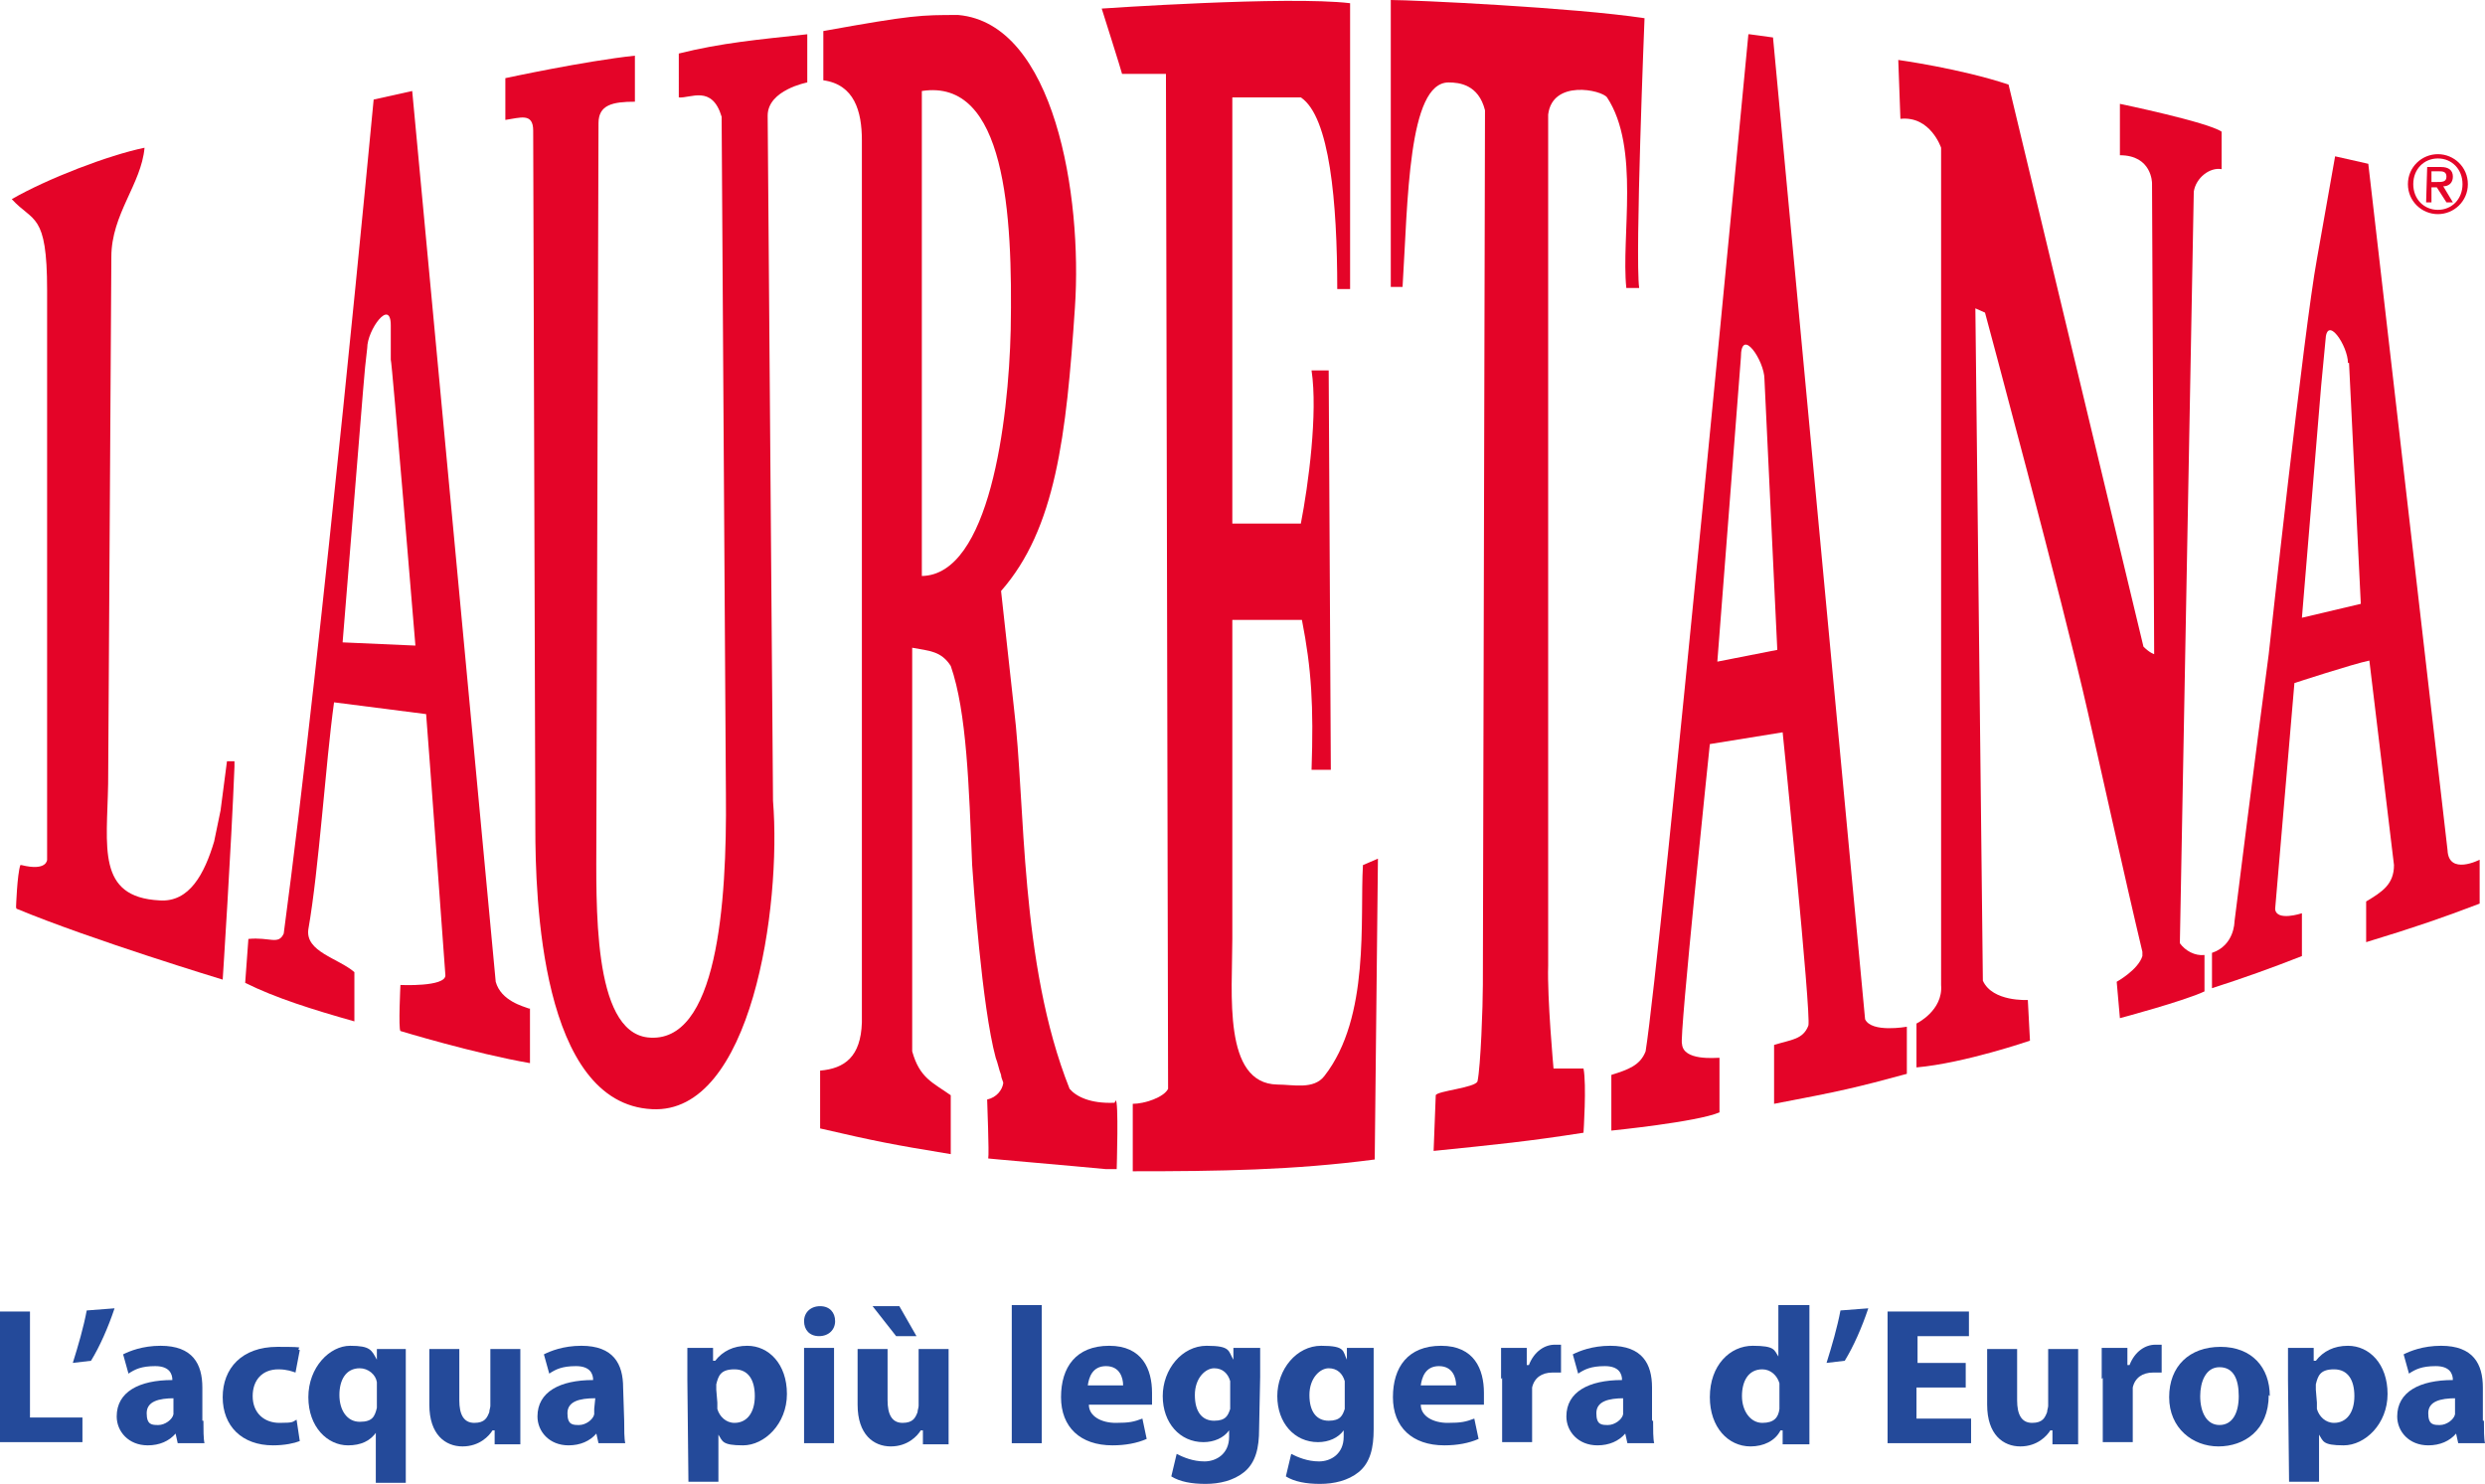
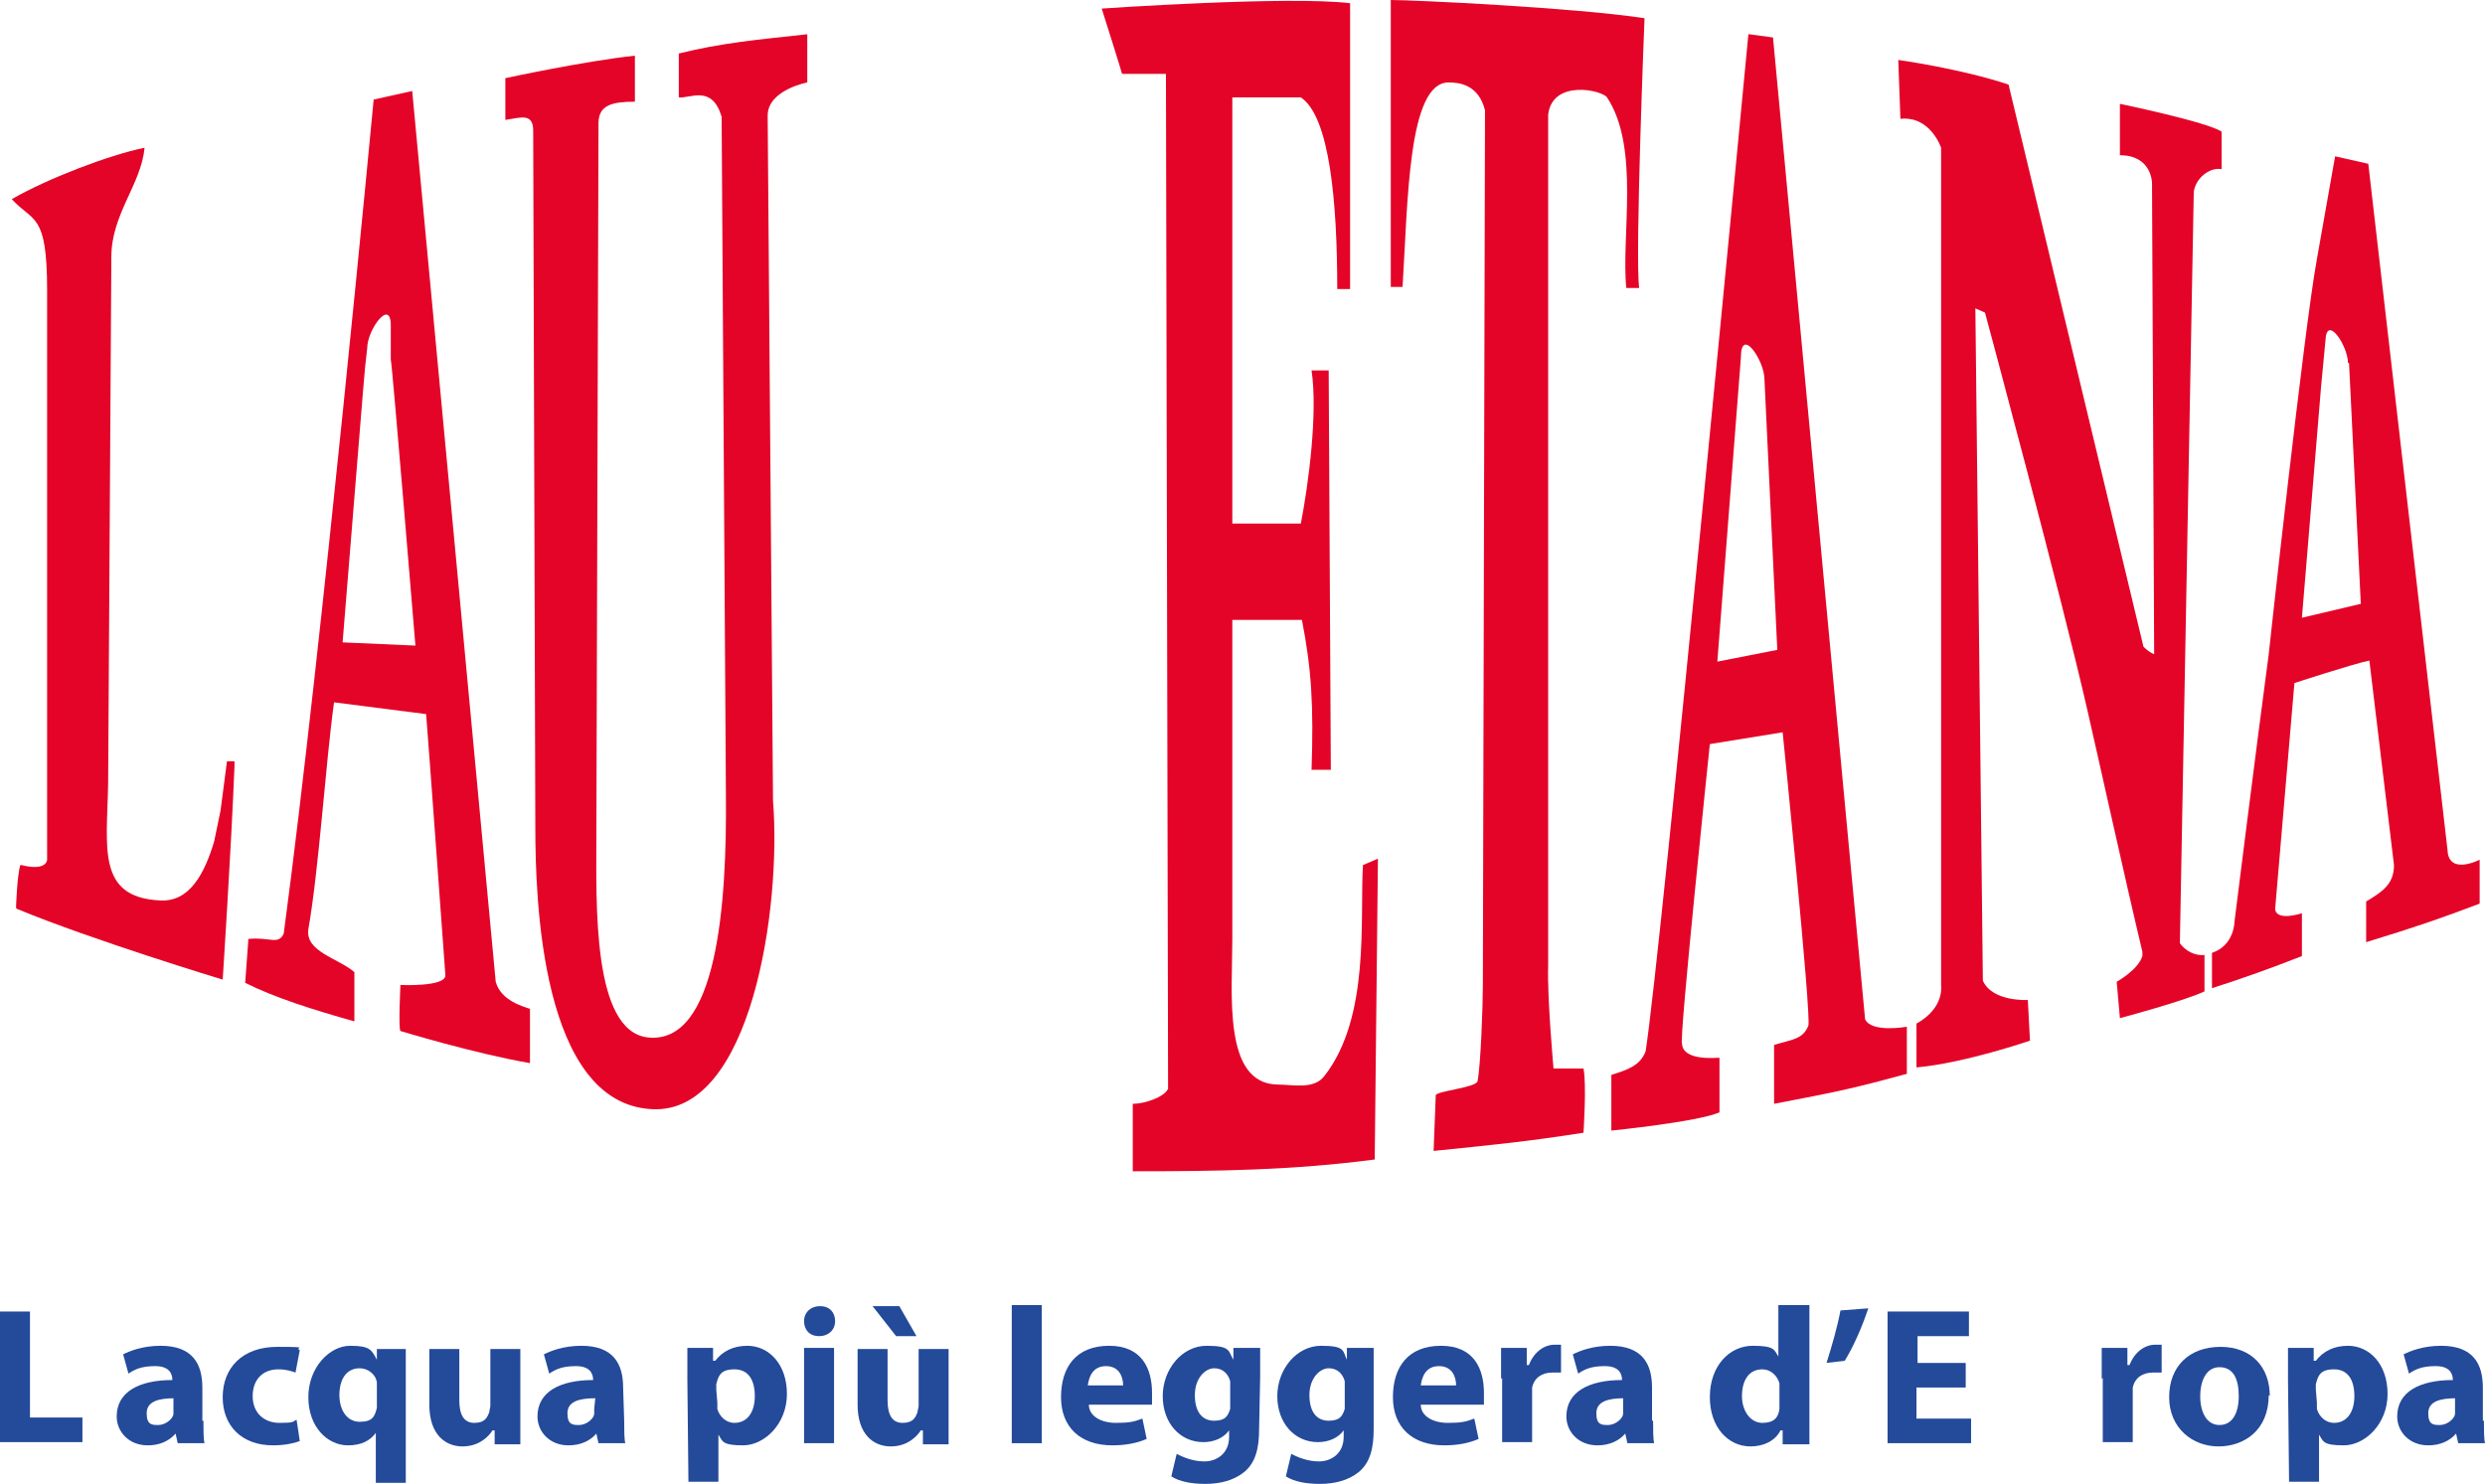
<svg xmlns="http://www.w3.org/2000/svg" version="1.1" id="Livello_1" x="0px" y="0px" viewBox="0 0 232.1 138.6" style="enable-background:new 0 0 232.1 138.6;" xml:space="preserve">
  <style type="text/css">
	.st0{fill:#244A9A;}
	.st1{fill-rule:evenodd;clip-rule:evenodd;fill:#E40428;}
	.st2{fill:#E40428;}
</style>
  <g>
    <g>
      <path class="st0" d="M0,122.5h2.8v9.9h4.9v2.3H0v-12.3V122.5z" />
-       <path class="st0" d="M10.7,122.2c-0.6,1.8-1.4,3.6-2.2,4.9l-1.7,0.2c0.5-1.6,1-3.3,1.3-4.9C8.1,122.4,10.7,122.2,10.7,122.2z" />
      <path class="st0" d="M19,132.7c0,0.8,0,1.7,0.1,2.1h-2.5l-0.2-0.9l0,0c-0.6,0.7-1.5,1.1-2.6,1.1c-1.8,0-2.9-1.3-2.9-2.7    c0-2.3,2.1-3.4,5.2-3.4l0,0c0-0.6-0.3-1.3-1.6-1.3s-1.9,0.3-2.5,0.7l-0.5-1.8c0.6-0.3,1.8-0.8,3.5-0.8c3,0,3.9,1.7,3.9,3.9v3.1    l0,0L19,132.7z M16.3,130.6c-1.5,0-2.6,0.3-2.6,1.4s0.5,1.1,1.1,1.1s1.3-0.5,1.4-1c0-0.1,0-0.3,0-0.5v-1l0,0H16.3z" />
      <path class="st0" d="M28,134.6c-0.5,0.2-1.4,0.4-2.5,0.4c-2.9,0-4.7-1.8-4.7-4.5s1.8-4.7,5.1-4.7s1.5,0.1,2.1,0.3l-0.4,2.1    c-0.3-0.1-0.8-0.3-1.6-0.3c-1.5,0-2.4,1-2.4,2.5c0,1.6,1.1,2.5,2.5,2.5s1.2-0.1,1.6-0.3L28,134.6L28,134.6z" />
      <path class="st0" d="M35.2,133.7L35.2,133.7c-0.6,0.9-1.5,1.3-2.7,1.3c-1.9,0-3.7-1.7-3.7-4.5s2-4.8,3.9-4.8s2,0.4,2.5,1.3l0,0v-1    h2.7c0,0.9,0,1.7,0,2.7v9.8h-2.8v-4.7l0,0L35.2,133.7z M35.2,129.6c0-0.2,0-0.3,0-0.5c-0.1-0.7-0.8-1.3-1.6-1.3    c-1.3,0-1.9,1.1-1.9,2.5s0.7,2.5,1.9,2.5s1.4-0.5,1.6-1.3c0-0.2,0-0.4,0-0.6V129.6L35.2,129.6L35.2,129.6z" />
      <path class="st0" d="M48.6,132c0,1.2,0,2.1,0,2.9h-2.4v-1.3H46c-0.3,0.5-1.2,1.5-2.8,1.5s-3.1-1.1-3.1-3.9V126h2.8v4.8    c0,1.3,0.4,2.1,1.4,2.1s1.2-0.5,1.4-1c0-0.2,0.1-0.4,0.1-0.6V126h2.8V132L48.6,132z" />
      <path class="st0" d="M58.3,132.7c0,0.8,0,1.7,0.1,2.1h-2.5l-0.2-0.9l0,0c-0.6,0.7-1.5,1.1-2.6,1.1c-1.8,0-2.9-1.3-2.9-2.7    c0-2.3,2.1-3.4,5.2-3.4l0,0c0-0.6-0.3-1.3-1.6-1.3s-1.9,0.3-2.5,0.7l-0.5-1.8c0.6-0.3,1.8-0.8,3.5-0.8c3,0,3.9,1.7,3.9,3.9    L58.3,132.7L58.3,132.7L58.3,132.7z M55.6,130.6c-1.5,0-2.6,0.3-2.6,1.4s0.5,1.1,1.1,1.1s1.3-0.5,1.4-1c0-0.1,0-0.3,0-0.5    L55.6,130.6L55.6,130.6L55.6,130.6z" />
      <path class="st0" d="M64.2,128.9c0-1.2,0-2.1,0-3h2.4v1.2h0.2c0.7-0.9,1.7-1.4,3-1.4c2,0,3.7,1.7,3.7,4.5c0,2.8-2.1,4.8-4.1,4.8    s-1.9-0.4-2.3-1l0,0v4.4h-2.8L64.2,128.9L64.2,128.9L64.2,128.9z M67,131c0,0.2,0,0.4,0,0.6c0.2,0.7,0.8,1.3,1.6,1.3    c1.2,0,1.9-1,1.9-2.5s-0.6-2.5-1.9-2.5s-1.5,0.6-1.7,1.4c0,0.1,0,0.3,0,0.5L67,131L67,131L67,131z" />
      <path class="st0" d="M78,123.4c0,0.8-0.6,1.4-1.5,1.4s-1.4-0.6-1.4-1.4s0.6-1.4,1.5-1.4S78,122.6,78,123.4L78,123.4L78,123.4z     M75.1,134.8v-8.9h2.8v8.9H75.1z" />
      <path class="st0" d="M88.6,132c0,1.2,0,2.1,0,2.9h-2.4v-1.3H86c-0.3,0.5-1.2,1.5-2.8,1.5s-3.1-1.1-3.1-3.9V126h2.8v4.8    c0,1.3,0.4,2.1,1.4,2.1s1.2-0.5,1.4-1c0-0.2,0.1-0.4,0.1-0.6V126h2.8L88.6,132C88.6,132,88.6,132,88.6,132z M84,122l1.6,2.8h-1.9    l-2.2-2.8H84L84,122z" />
      <path class="st0" d="M94.5,121.9h2.8v12.9h-2.8V121.9z" />
      <path class="st0" d="M101.7,131.2c0,1.1,1.2,1.7,2.5,1.7s1.7-0.1,2.5-0.4l0.4,1.9c-0.9,0.4-2,0.6-3.2,0.6c-3,0-4.8-1.7-4.8-4.5    s1.4-4.8,4.5-4.8s4,2.2,4,4.4s0,0.9,0,1.1H101.7L101.7,131.2z M104.9,129.4c0-0.7-0.3-1.8-1.6-1.8s-1.6,1.1-1.7,1.8H104.9    C104.9,129.4,104.9,129.4,104.9,129.4z" />
      <path class="st0" d="M117.6,133.5c0,1.7-0.3,3.1-1.4,4c-1,0.8-2.3,1.1-3.6,1.1s-2.4-0.2-3.2-0.7l0.5-2.1c0.6,0.3,1.5,0.7,2.6,0.7    s2.3-0.7,2.3-2.3v-0.6l0,0c-0.5,0.7-1.4,1.1-2.4,1.1c-2.2,0-3.8-1.8-3.8-4.3s1.8-4.7,4.1-4.7s2,0.5,2.5,1.3l0,0v-1.1h2.5    c0,0.6,0,1.3,0,2.7L117.6,133.5L117.6,133.5L117.6,133.5z M114.9,129.5c0-0.2,0-0.3,0-0.5c-0.2-0.7-0.7-1.2-1.5-1.2    s-1.8,0.9-1.8,2.5s0.7,2.4,1.8,2.4s1.3-0.5,1.5-1.1c0-0.2,0-0.5,0-0.7V129.5L114.9,129.5L114.9,129.5z" />
      <path class="st0" d="M128.3,133.5c0,1.7-0.3,3.1-1.4,4c-1,0.8-2.3,1.1-3.6,1.1s-2.4-0.2-3.2-0.7l0.5-2.1c0.6,0.3,1.5,0.7,2.6,0.7    s2.3-0.7,2.3-2.3v-0.6l0,0c-0.5,0.7-1.4,1.1-2.4,1.1c-2.2,0-3.8-1.8-3.8-4.3s1.8-4.7,4.1-4.7s2,0.5,2.4,1.3l0,0v-1.1h2.5    c0,0.6,0,1.3,0,2.7V133.5L128.3,133.5z M125.6,129.5c0-0.2,0-0.3,0-0.5c-0.2-0.7-0.7-1.2-1.5-1.2s-1.8,0.9-1.8,2.5    s0.7,2.4,1.8,2.4s1.3-0.5,1.5-1.1c0-0.2,0-0.5,0-0.7V129.5L125.6,129.5z" />
      <path class="st0" d="M132.7,131.2c0,1.1,1.2,1.7,2.5,1.7s1.7-0.1,2.5-0.4l0.4,1.9c-0.9,0.4-2,0.6-3.2,0.6c-3,0-4.8-1.7-4.8-4.5    s1.4-4.8,4.5-4.8s4,2.2,4,4.4s0,0.9,0,1.1H132.7L132.7,131.2z M136,129.4c0-0.7-0.3-1.8-1.6-1.8s-1.6,1.1-1.7,1.8H136L136,129.4z" />
      <path class="st0" d="M140.2,128.8c0-1.3,0-2.2,0-2.9h2.4v1.6h0.2c0.5-1.3,1.5-1.9,2.4-1.9s0.4,0,0.6,0v2.6c-0.2,0-0.4,0-0.8,0    c-1,0-1.7,0.5-1.9,1.4c0,0.2,0,0.4,0,0.6v4.5h-2.8v-6l0,0L140.2,128.8z" />
      <path class="st0" d="M154.4,132.7c0,0.8,0,1.7,0.1,2.1H152l-0.2-0.9l0,0c-0.6,0.7-1.5,1.1-2.6,1.1c-1.8,0-2.9-1.3-2.9-2.7    c0-2.3,2.1-3.4,5.2-3.4l0,0c0-0.6-0.3-1.3-1.6-1.3s-1.9,0.3-2.5,0.7l-0.5-1.8c0.6-0.3,1.8-0.8,3.5-0.8c3,0,3.9,1.7,3.9,3.9v3.1    l0,0L154.4,132.7z M151.7,130.6c-1.5,0-2.6,0.3-2.6,1.4s0.5,1.1,1.1,1.1s1.3-0.5,1.4-1c0-0.1,0-0.3,0-0.5v-1l0,0H151.7z" />
      <path class="st0" d="M169,121.9v10.3c0,1,0,2.1,0,2.7h-2.5v-1.3h-0.2c-0.5,1-1.6,1.5-2.8,1.5c-2.1,0-3.8-1.8-3.8-4.6    c0-3,1.9-4.8,4-4.8s2,0.4,2.4,1l0,0v-4.8h2.8l0,0L169,121.9z M166.2,129.7c0-0.1,0-0.3,0-0.5c-0.2-0.7-0.8-1.3-1.6-1.3    c-1.3,0-1.9,1.1-1.9,2.5s0.8,2.5,1.9,2.5s1.5-0.5,1.6-1.3c0-0.2,0-0.4,0-0.6V129.7L166.2,129.7z" />
      <path class="st0" d="M174.5,122.2c-0.6,1.8-1.4,3.6-2.2,4.9l-1.7,0.2c0.5-1.6,1-3.3,1.3-4.9L174.5,122.2L174.5,122.2L174.5,122.2z    " />
      <path class="st0" d="M183.5,129.6H179v2.9h5.1v2.3h-7.8v-12.3h7.6v2.3h-4.8v2.5h4.5v2.3l0,0H183.5z" />
-       <path class="st0" d="M194.1,132c0,1.2,0,2.1,0,2.9h-2.4v-1.3h-0.2c-0.3,0.5-1.2,1.5-2.8,1.5s-3.1-1.1-3.1-3.9V126h2.8v4.8    c0,1.3,0.4,2.1,1.4,2.1s1.2-0.5,1.4-1c0-0.2,0.1-0.4,0.1-0.6V126h2.8V132L194.1,132z" />
      <path class="st0" d="M196.3,128.8c0-1.3,0-2.2,0-2.9h2.4v1.6h0.2c0.5-1.3,1.5-1.9,2.4-1.9s0.4,0,0.6,0v2.6c-0.2,0-0.4,0-0.8,0    c-1,0-1.7,0.5-1.9,1.4c0,0.2,0,0.4,0,0.6v4.5h-2.8v-6l0,0L196.3,128.8z" />
      <path class="st0" d="M211.9,130.3c0,3.3-2.3,4.8-4.7,4.8s-4.6-1.7-4.6-4.6s1.9-4.7,4.8-4.7s4.6,1.9,4.6,4.6l0,0L211.9,130.3z     M205.5,130.4c0,1.5,0.6,2.7,1.8,2.7s1.8-1.1,1.8-2.7s-0.5-2.7-1.8-2.7S205.5,129.1,205.5,130.4L205.5,130.4z" />
      <path class="st0" d="M213.7,128.9c0-1.2,0-2.1,0-3h2.4v1.2h0.2c0.7-0.9,1.7-1.4,3-1.4c2,0,3.7,1.7,3.7,4.5c0,2.8-2.1,4.8-4.1,4.8    s-1.9-0.4-2.3-1l0,0v4.4h-2.8L213.7,128.9L213.7,128.9L213.7,128.9z M216.4,131c0,0.2,0,0.4,0,0.6c0.2,0.7,0.8,1.3,1.6,1.3    c1.2,0,1.9-1,1.9-2.5s-0.6-2.5-1.9-2.5s-1.5,0.6-1.7,1.4c0,0.1,0,0.3,0,0.5L216.4,131L216.4,131L216.4,131z" />
      <path class="st0" d="M232,132.7c0,0.8,0,1.7,0.1,2.1h-2.5l-0.2-0.9l0,0c-0.6,0.7-1.5,1.1-2.6,1.1c-1.8,0-2.9-1.3-2.9-2.7    c0-2.3,2.1-3.4,5.2-3.4l0,0c0-0.6-0.3-1.3-1.6-1.3s-1.9,0.3-2.5,0.7l-0.5-1.8c0.6-0.3,1.8-0.8,3.5-0.8c3,0,3.9,1.7,3.9,3.9v3.1    l0,0L232,132.7z M229.4,130.6c-1.5,0-2.6,0.3-2.6,1.4s0.5,1.1,1.1,1.1s1.3-0.5,1.4-1c0-0.1,0-0.3,0-0.5v-1l0,0H229.4z" />
    </g>
    <g>
      <path class="st1" d="M198,9.7v4.8c3,0,3,2.6,3,2.6l0.2,44c0,0-0.4-0.1-1-0.7L187.6,7.9c-4.5-1.5-10.3-2.3-10.3-2.3l0.2,5.5    c2.8-0.3,3.8,2.7,3.8,2.7V92c0.2,2.4-2.3,3.6-2.3,3.6v4.1c4.5-0.4,10.6-2.5,10.6-2.5l-0.2-3.8c0,0-3.3,0.2-4.2-1.8l-0.7-62.8    l0.9,0.4c0,0,7.3,27.1,9.6,37.3c0.9,3.9,3.5,15.7,5.1,22.4c0,0.1,0,0.3,0,0.4c-0.4,1.3-2.4,2.4-2.4,2.4l0.3,3.4c0,0,6-1.6,7.9-2.5    v-3.4c-0.9,0.1-1.8-0.4-2.3-1.1l1.3-70.2c0.2-1.3,1.5-2.3,2.6-2.1v-3.5C206.2,11.4,198,9.7,198,9.7L198,9.7L198,9.7z" />
-       <path class="st2" d="M104.1,103c-2.3,0.1-3.6-0.6-4.2-1.3c-4.7-11.8-4.1-26.6-5.2-35.6l-1.2-10.9c5.1-5.8,6.1-14.5,6.9-26.5    c0.7-10.4-1.9-26.5-10.9-27.3c-3.5,0-4.3,0-12.6,1.5v4.6c2.9,0.4,3.6,2.9,3.6,5.6v82.4c-0.1,3.2-1.6,4.3-3.9,4.5v5.4    c5.2,1.2,6.7,1.5,12.2,2.4v-5.5c-1.7-1.2-2.9-1.6-3.6-4.1V60.5c1.6,0.3,2.7,0.3,3.6,1.7c1.5,4.3,1.7,11.3,2,18.6    c0.1,1.5,0.9,13.2,2.2,18c0.2,0.5,0.3,1.1,0.5,1.6c0,0.2,0.1,0.4,0.2,0.7c0,0,0,0,0,0.1c-0.1,0.6-0.6,1.3-1.5,1.5    c0,0.2,0.2,5.1,0.1,5.5c-0.3,0,7.9,0.7,11,1c0.3,0,0.7,0,1,0l0,0l0,0c0,0,0.2-6.6-0.1-6.4l0,0L104.1,103z M86.1,53.8V8.5    c7.8-1.2,8.5,11.4,8.3,22.3C94.2,39.4,92.4,53.7,86.1,53.8z" />
      <path class="st1" d="M129.9,0c2.1,0,17.1,0.7,23.7,1.7c0,0-0.9,22.3-0.5,25.2h-1.2c-0.5-4.8,1.3-13.1-1.8-17.8    c-0.5-0.7-5.1-1.7-5.5,1.6v79.5c-0.1,3,0.5,9.6,0.5,9.6h2.8c0.3,1.5,0,6,0,6c-5.1,0.8-8.1,1.1-14,1.7l0.2-5.2    c0.1-0.4,3.7-0.7,3.9-1.3c0.3-1.4,0.5-7.1,0.5-9l0.2-81.7c-0.6-2.4-2.4-2.6-3.4-2.6c-3.8,0-3.8,11.1-4.3,19.1h-1.1V0.1l0,0    L129.9,0z" />
      <path class="st1" d="M126.1,0.3V27h-1.2c0-8.1-0.7-16.1-3.4-17.9h-6.4v39.8h6.4c0.7-3.6,1.6-10.3,1-14.3h1.6l0.2,37.3h-1.8    c0.2-6,0-9.4-0.9-14h-6.5c0-0.1,0,29.8,0,29.8c0,5.1-0.9,13.5,4.2,13.6c1.5,0,3.4,0.5,4.4-0.8c4.3-5.5,3.3-14.7,3.6-19.7l1.4-0.6    l-0.3,28.1c-7.6,1-14.5,1.1-22.6,1.1v-6.3c1.1,0,2.9-0.6,3.3-1.4l-0.2-94.8h-4.1c0-0.1-1.9-6.1-1.9-6.1S120.3-0.4,126.1,0.3    L126.1,0.3L126.1,0.3z" />
      <path class="st1" d="M75.4,3v4.7c0,0-3.7,0.7-3.7,3.1l0.5,64c0.8,9.9-2,29.3-11.3,28.8C50.5,103.1,50,83.8,50,77.3l-0.2-65.1    c0-1.7-1.2-1.2-2.6-1V7.3c0,0,7.4-1.6,12.1-2.1v4.3c-2.1,0-3.4,0.3-3.4,2l-0.2,66.6c0,6.3-0.4,18.2,4.8,18.8    c6.5,0.7,7.4-12.5,7.3-22.7l-0.4-63.3c-0.9-3-2.9-1.7-4-1.8V5c4-1,7.4-1.3,12-1.8" />
      <path class="st1" d="M166,60.7l-5.6,1.1l2.2-28.4c0-3,2.2,0.3,2.2,2L166,60.7L166,60.7L166,60.7z M163.3,3.2c0,0-8.2,86.3-9.6,95    c-0.5,1.3-1.6,1.7-3.2,2.2v5.2c0,0,8-0.8,10.1-1.7v-5.1c-0.4,0-3.4,0.3-3.5-1.3c-0.3-0.3,2.6-28,2.6-28l6.8-1.1    c0,0,2.7,26.5,2.4,27.4c-0.5,1.3-1.6,1.3-3.2,1.8v5.5c6.3-1.2,7.6-1.5,12.4-2.8v-4.4c0,0-3.3,0.6-3.9-0.7l-8.6-91.7l-2.2-0.3    H163.3L163.3,3.2z" />
-       <path class="st1" d="M227.7,14.4c1.5,0,2.8,1.2,2.8,2.8s-1.3,2.8-2.8,2.8s-2.8-1.2-2.8-2.8S226.2,14.4,227.7,14.4z M227.7,19.6    c1.3,0,2.3-1,2.3-2.4s-1-2.4-2.3-2.4s-2.3,1-2.3,2.4S226.4,19.6,227.7,19.6z M226.6,18.9h0.5v-1.4h0.5l0.9,1.4h0.6l-0.9-1.5    c0.5,0,0.9-0.3,0.9-0.9s-0.4-0.9-1.1-0.9h-1.3L226.6,18.9L226.6,18.9L226.6,18.9z M227.1,16h0.7c0.3,0,0.7,0,0.7,0.5    s-0.4,0.5-0.9,0.5h-0.5V16" />
      <path class="st1" d="M228.6,79.4l-7.4-64.1l-3.1-0.7l-1.7,9.6c-1.2,6.5-4.5,36.9-4.5,36.9c-1.2,9-3.2,25-3.2,25s0,2.2-2.1,2.9v3.3    c3.1-1,5.6-1.9,8.4-3v-4c0,0-2.4,0.8-2.5-0.4l1.8-21.1c0,0,5.5-1.8,7-2.1l2.3,19.1c0,1.8-1.1,2.5-2.6,3.4V88    c4.6-1.4,7.2-2.3,10.6-3.6v-4.1C231.6,80.3,228.7,81.8,228.6,79.4L228.6,79.4L228.6,79.4z M215,57.7l1.8-21.7l0,0l0.4-4.2    c0.1-2.5,2.1,0.5,2.1,2.1l0,0l0,0h0.1c0-0.1,1.1,22.5,1.1,22.5L215,57.7L215,57.7L215,57.7z" />
      <path class="st1" d="M49.4,94.2c-0.5-0.2-2.6-0.7-3.1-2.5L38.5,8.5l-3.6,0.8c0,0-4.8,51-8.4,77.9c-0.5,1.1-1.3,0.3-3.3,0.5    c0,0-0.3,4-0.3,4.1c2.8,1.4,6.3,2.5,10.2,3.6v-4.6c-1.5-1.3-4.6-1.9-4.3-4c1-5.7,1.6-15.4,2.4-21.2l8.6,1.1    c0.2,2.4,1.8,24.4,1.8,24.4c0,1.1-4.2,0.9-4.2,0.9s-0.2,4.1,0,4.3c0,0,6.9,2.1,12.1,3c0-0.2,0-5.1,0-5.1l0,0L49.4,94.2z M32,60    l1.9-23.4l0,0c0-0.1,0.2-2.3,0.2-2.3l0,0l0.2-1.8l0,0c0-1.7,2.2-4.7,2.2-2.1v3.2c0.1,0,2.3,26.7,2.3,26.7S32,60,32,60z" />
      <path class="st1" d="M21.9,71.3v-0.2h-0.7l-0.6,4.6L20,78.6c-0.9,3-2.3,5.7-5.1,5.5c-5.9-0.3-4.9-5-4.8-10.9L10.4,24    c0-4,2.8-6.8,3.1-10.2c-3.4,0.7-9.1,2.9-12.4,4.8c2,2.2,3.3,1.2,3.3,8.5v53.2c0,0,0,1.1-2.4,0.5c0,0,0,0-0.1,0    c-0.3,0.9-0.4,3.9-0.4,3.9s0,0.2,0.1,0.2c7,2.9,19.2,6.6,19.2,6.6s0.8-12.3,1.1-19.9l0,0v-0.4l0,0V71.3z" />
    </g>
  </g>
</svg>